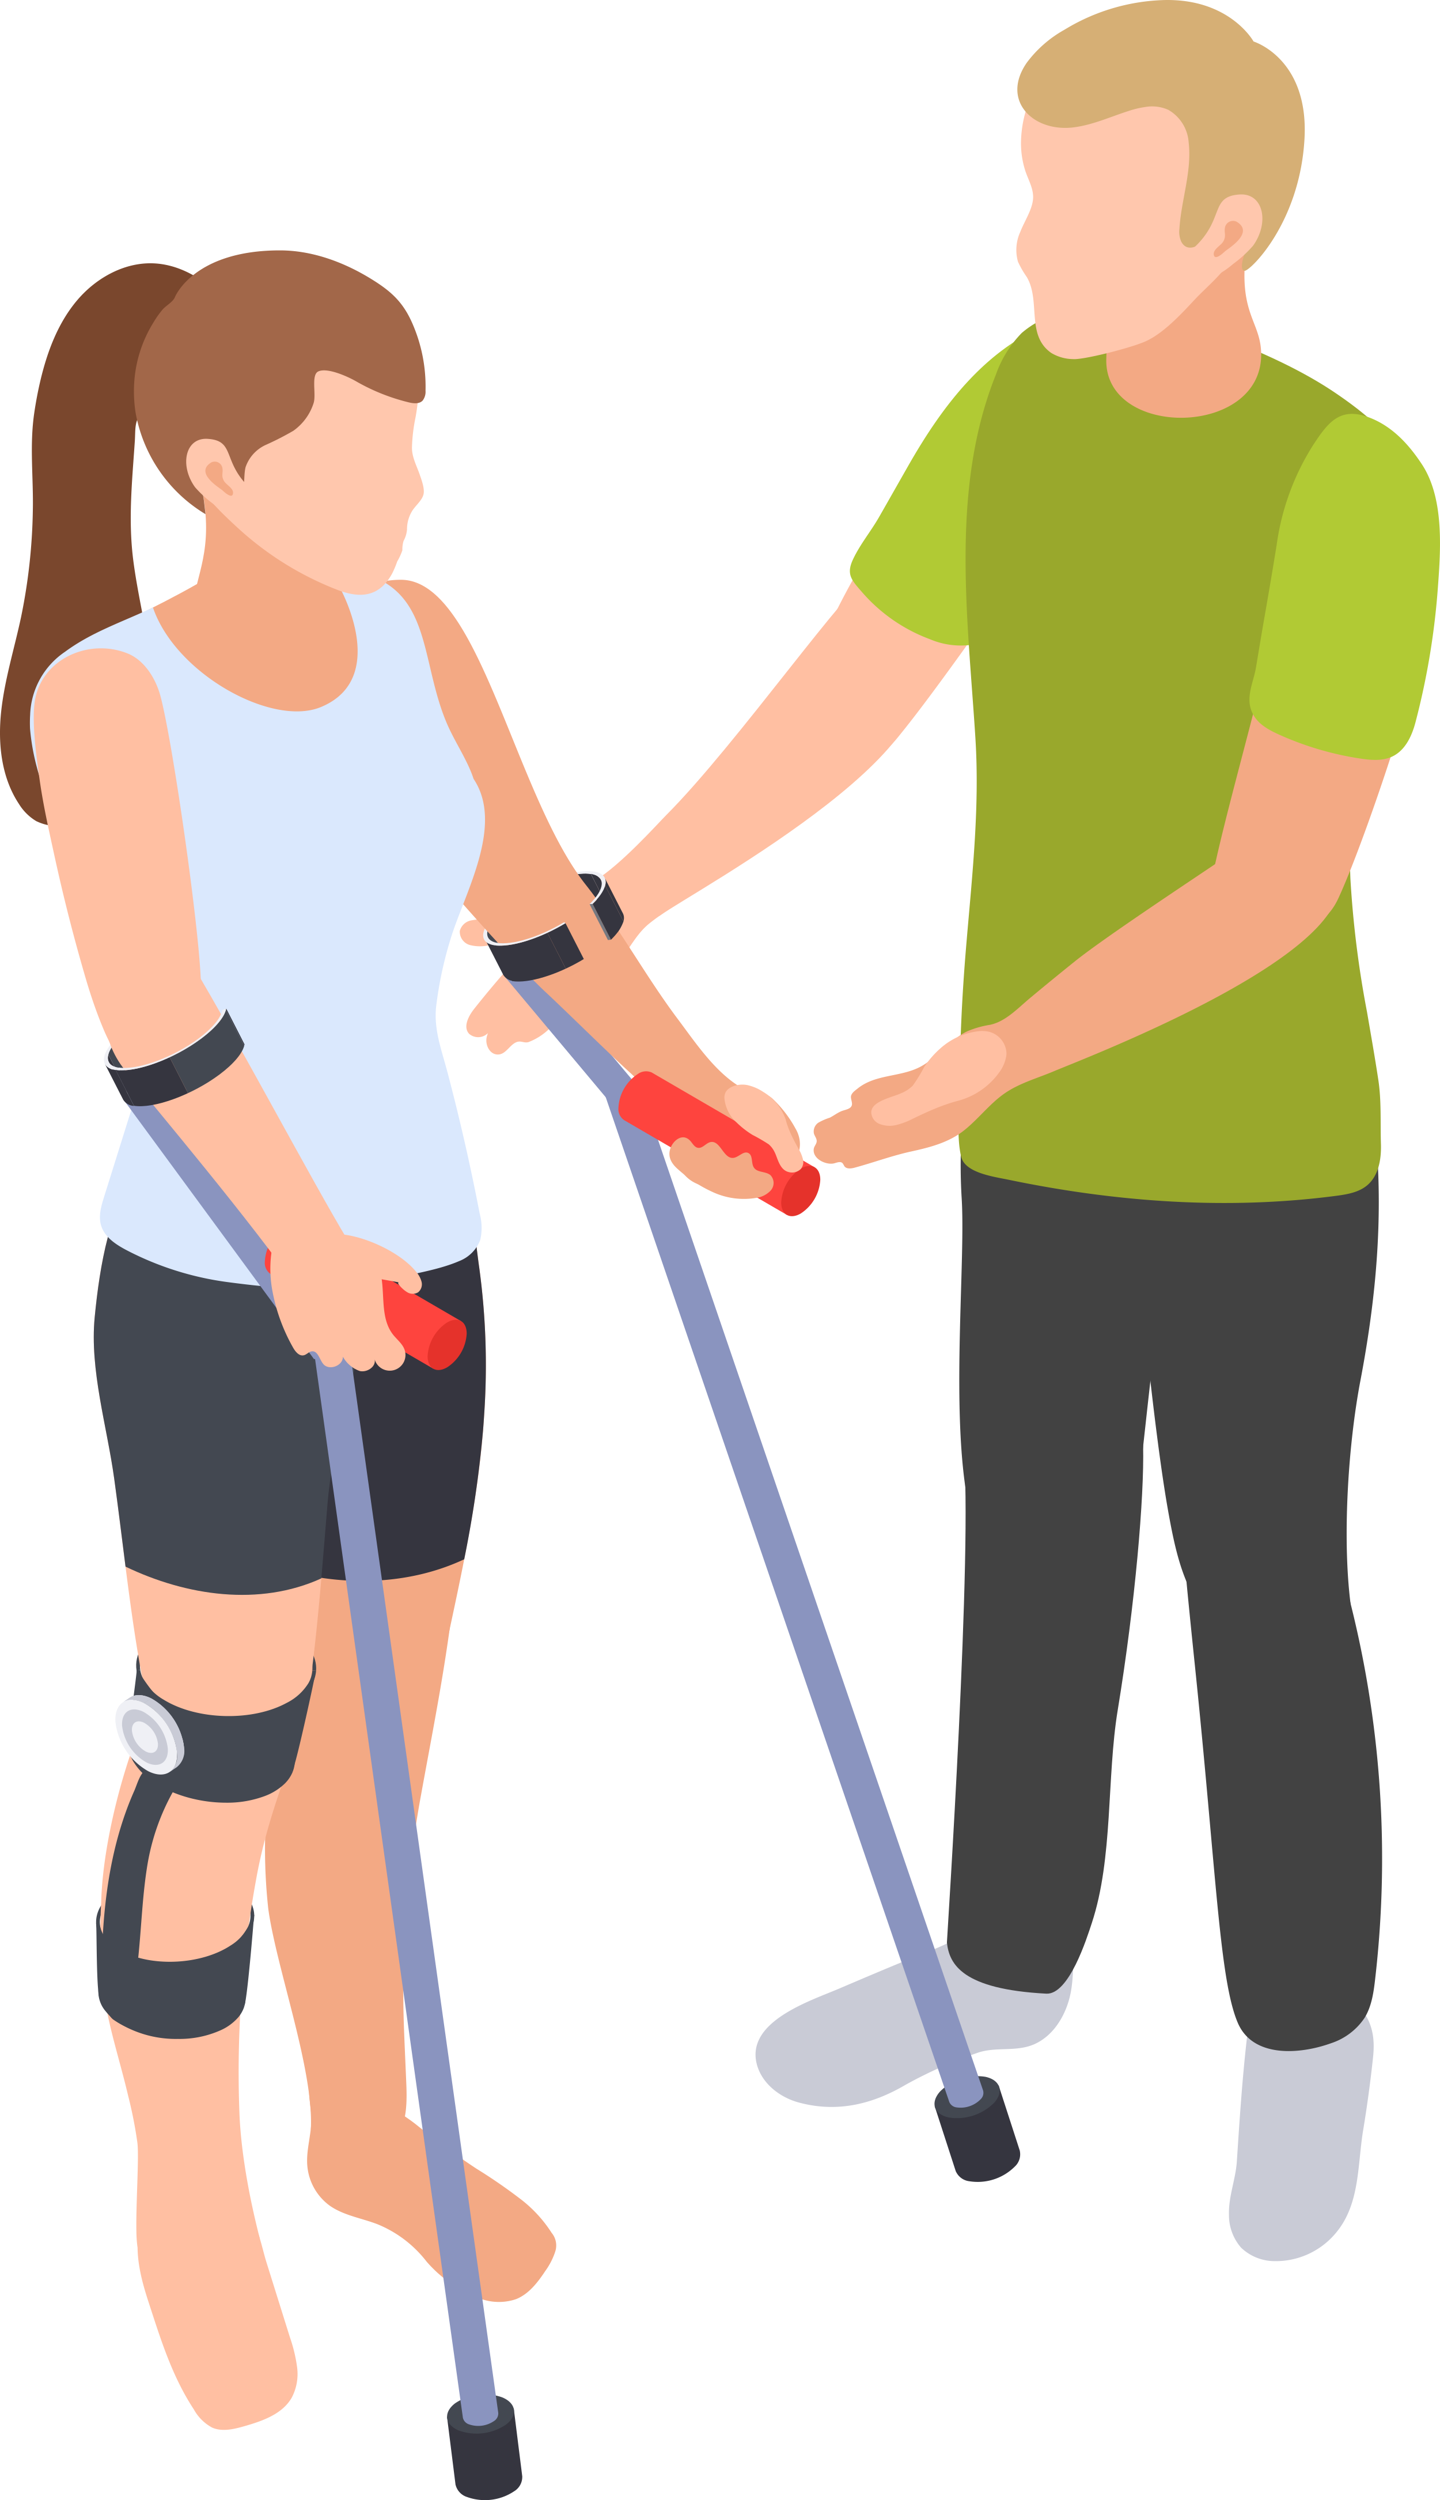
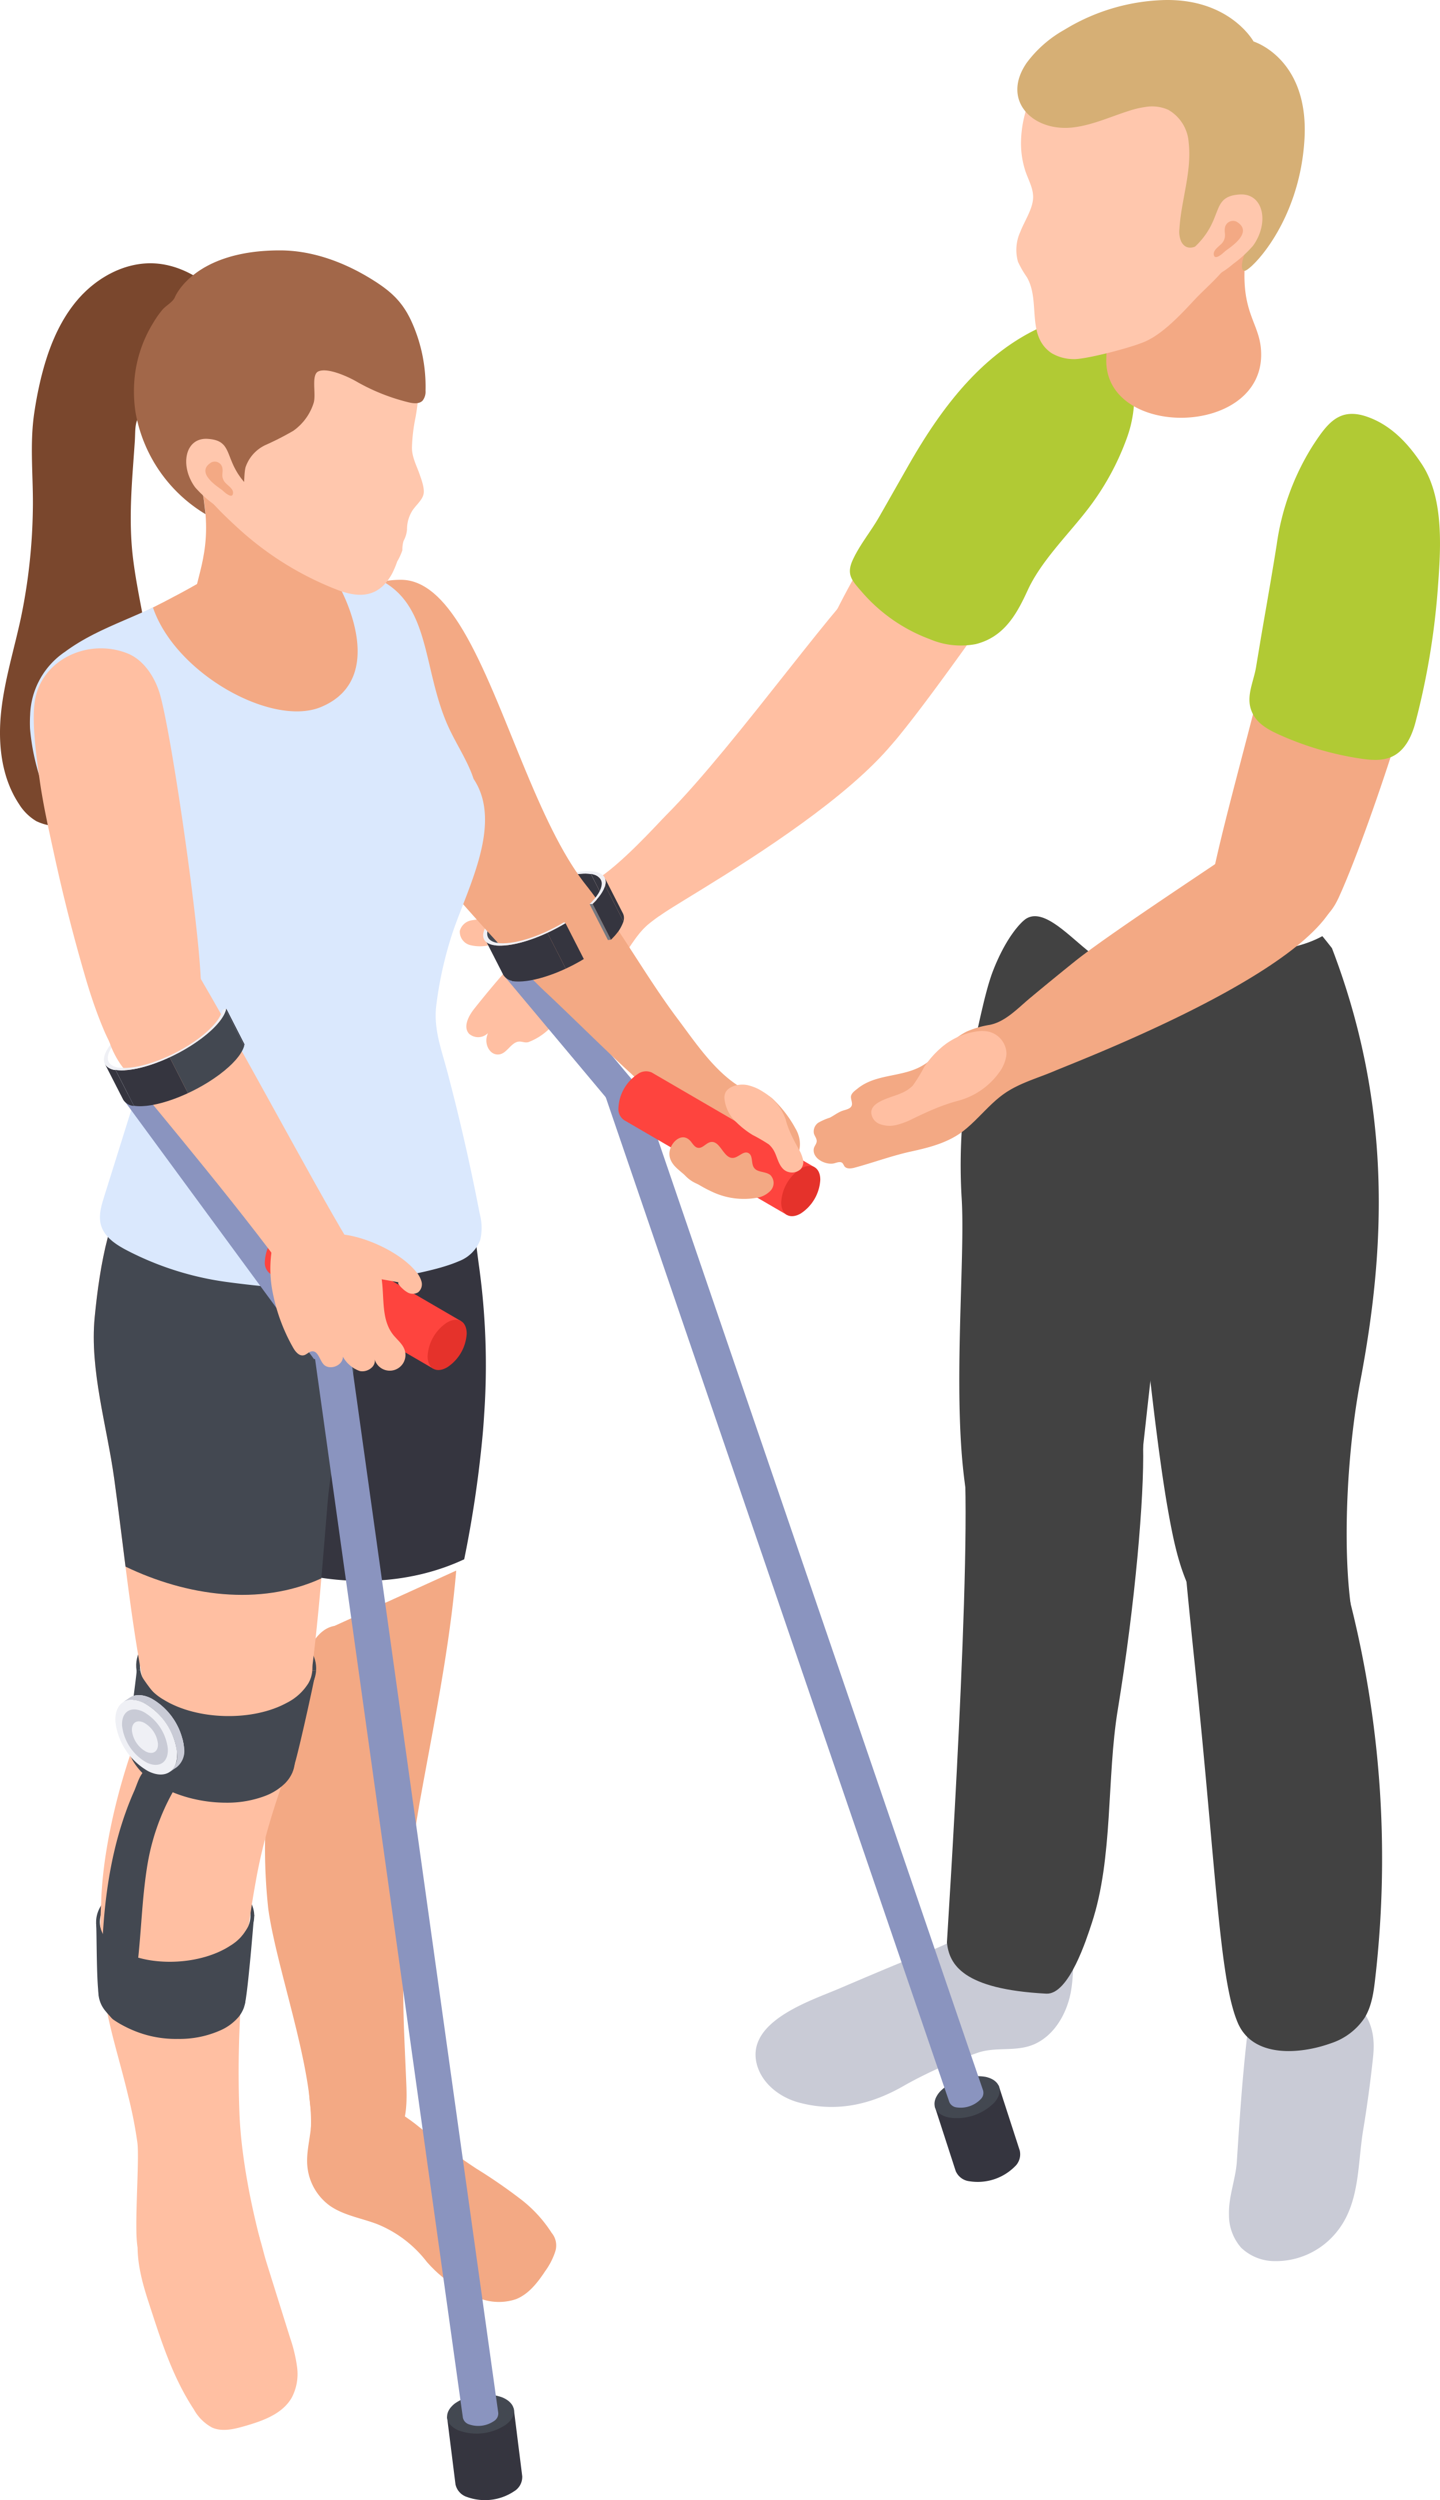
<svg xmlns="http://www.w3.org/2000/svg" viewBox="0 0 273.111 474.045">
  <clipPath id="a">
    <path d="m95.458 184.852-3.479-6.805a2.545 2.545 0 0 0 2.015 1.161l3.478 6.804a2.545 2.545 0 0 1 -2.014-1.161z" />
  </clipPath>
  <clipPath id="b">
    <path d="m113.956 166.782 3.479 6.804a2.381 2.381 0 0 0 -1.884-1.09l-3.479-6.804a2.381 2.381 0 0 1 1.884 1.09z" />
  </clipPath>
  <clipPath id="c">
    <path d="m114.68 166.41 3.479 6.804c.576 1.127-.192 2.918-2.284 4.967l-3.478-6.804c2.092-2.05 2.858-3.841 2.283-4.967z" />
  </clipPath>
  <clipPath id="d">
    <path d="m107.251 175.034 3.478 6.804c-4.9 2.964-10.487 4.684-13.591 4.184l-3.478-6.804c3.104.499 8.691-1.22 13.591-4.184z" />
  </clipPath>
  <clipPath id="e">
-     <path d="m24.101 208.151-3.478-6.804c-.72-1.408.818-3.903 4.304-6.507l3.478 6.805c-3.486 2.604-5.024 5.098-4.304 6.506z" />
-   </clipPath>
+     </clipPath>
  <clipPath id="f">
    <path d="m23.372 208.523-3.479-6.804a2.565 2.565 0 0 0 2.031 1.169l3.478 6.804a2.563 2.563 0 0 1 -2.03-1.169z" />
  </clipPath>
  <clipPath id="g">
    <path d="m42.897 191.212 3.478 6.804c-.271 1.583-2.003 3.669-4.754 5.723-5.183 3.871-12.459 6.526-16.224 5.919l-3.478-6.804c3.766.606 11.042-2.049 16.224-5.919 2.75-2.054 4.482-4.14 4.754-5.723z" />
  </clipPath>
  <clipPath id="h">
    <path d="m23.302 322.771 1.333-.895c.986-.662 2.409-.669 4.032.133l-1.333.894c-1.623-.801-3.046-.793-4.032-.132z" />
  </clipPath>
  <clipPath id="i">
    <path d="m33.507 335.08-1.333.895a3.946 3.946 0 0 0 1.408-3.714 12.393 12.393 0 0 0 -6.248-9.357l1.333-.894a12.391 12.391 0 0 1 6.248 9.357 3.946 3.946 0 0 1 -1.408 3.714z" />
  </clipPath>
  <path d="m137.373 163.597c-1.362 2.478-3.718 4.228-6.029 5.856-2.693 1.895-5.623 3.578-8.189 5.639-2.238 1.797-3.557 4.366-5.248 6.628-1.992 2.664-3.998 5.318-5.975 7.992a9.441 9.441 0 0 1 -2.313 2.341c-1.04.672-1.364.163-2.4.293-1.448.183-2.194 2.03-3.206 2.872a11.463 11.463 0 0 1 -3.811 2.379c-.82.217-1.403-.343-2.264.006-1.361.551-2.075 2.523-3.746 2.326-1.379-.163-2.16-1.822-1.904-3.187a4.2 4.2 0 0 1 .261-.843c-.085.07-.17.141-.26.204a2.614 2.614 0 0 1 -3.314-.085c-1.201-1.299-.128-3.366.971-4.753q3.692-4.662 7.676-9.083c.629-.698 3.523-2.891 2.164-3.816-.816-.556-2.489.242-3.362.362q-1.895.261-3.791.52a7.655 7.655 0 0 1 -3.533-.07 2.622 2.622 0 0 1 -1.892-2.679 2.772 2.772 0 0 1 2.146-1.987 17.376 17.376 0 0 1 3.075-.269c5.556-.436 9.837-5.23 15.249-6.558 2.89-.709 6.012-.401 8.775-1.506 2.605-1.041 4.57-3.209 6.381-5.351s3.638-4.389 6.123-5.69 5.848-1.392 7.843.58c2.01 1.988 1.933 5.4.572 7.878z" fill="#ffbfa2" />
  <path d="m125.234 173.541c6.307-4.531 62.852-35.067 45.975-49.638-2.57-2.219-2.003-16.756-5.554-15.344-4.414 1.76-25.8 32.457-39.272 45.962-1.706 1.71-8.626 9.481-13.613 12.487-3.178 1.916 9.682 8.531 12.464 6.533z" fill="#ffbfa2" />
  <path d="m170.337 139.74c7.196-8.77 19.76-26.858 30.204-41.694a48.32 48.32 0 0 0 6.572-13.249c1.501-4.787 1.268-9.325.409-14.374-.391-2.286-1.116-4.84-3.102-5.986-1.809-1.043-4.003-.517-5.882.188-11.326 4.247-19.98 14.639-25.506 25.374-5.139 9.989-13.183 21.758-17.351 32.429-.782 2.002-.363 20.953 6.94 20.031 3.576-.453 3.805 2.047 7.716-2.719z" fill="#ffbfa2" />
  <path d="m172.312 88.221c6.565-11.497 15.163-23.028 28.62-27.576 2.232-.754 7.564-.858 9.714.26 2.358 1.227 3.221 3.962 3.685 6.41 1.021 5.407 1.296 10.267-.486 15.394a49.901 49.901 0 0 1 -7.808 14.188c-3.667 4.699-8.647 9.605-11.136 15.041-2.079 4.543-4.479 8.847-9.834 10.187a14.954 14.954 0 0 1 -8.67-.918 31.514 31.514 0 0 1 -12.843-8.868c-2.031-2.332-3.122-3.406-1.759-6.306 1.334-2.836 3.37-5.277 4.922-7.987 1.873-3.27 3.726-6.552 5.595-9.825z" fill="#b1ca34" />
  <path d="m238.039 375.55c-1.959 11.303-2.708 22.774-3.454 34.221-.227 3.471-1.607 6.668-1.498 10.203a9.33 9.33 0 0 0 2.31 6.204 9.191 9.191 0 0 0 6.173 2.54 14.816 14.816 0 0 0 12.139-5.773c4.229-5.403 3.764-12.63 4.828-19.057q1.142-6.906 1.88-13.871c.624-5.869-1.307-8.661-5.36-12.618-3.123-3.05-5.98-7.855-9.627-10.13-1.75-1.093-4.425-.377-5.967.83a8.631 8.631 0 0 0 -3.014 5.638z" fill="#c9cbd6" />
  <path d="m186.514 361.293a15.731 15.731 0 0 1 -1.412 2.72c-2.461 3.743-7.099 5.213-11.07 6.808-4.997 2.008-9.949 4.123-14.902 6.235-5.479 2.335-17.585 6.19-15.621 14.217.904 3.696 4.323 6.383 7.995 7.373 7.315 1.976 13.976.32 20.244-3.357a84.657 84.657 0 0 1 13.467-6c3.648-1.357 7.59-.085 11.205-1.813 3.15-1.507 5.245-4.683 6.25-8.027 1.094-3.638.714-7.276 1.178-10.97.478-3.811 2.158-7.417 1.07-11.308a10.722 10.722 0 0 0 -5.173-6.273c-3.55-1.987-8.351-3.15-10.545 1.143a16.236 16.236 0 0 0 -1.204 4.112 29.921 29.921 0 0 1 -1.482 5.139z" fill="#c9cbd6" />
  <path d="m182.407 227.463c1.094 19.493-6.382 75.497 14.032 72.244 6.4-1.018 15.998 6.174 18.079-6.549 1.123-6.86 3.748-33.319 4.742-40.196 2.058-14.222 20.828-58.918-9.45-70.457-4.549-1.734-11-11.014-15.226-8.293-.869.559-3.696 3.354-6.2 9.738-1.428 3.64-2.51 9.29-3.672 14.24a104.239 104.239 0 0 0 -2.305 29.273z" fill="#424242" />
  <path d="m179.592 368.32c.453 4.135 2.948 8.852 18.846 9.687 4.317.227 7.684-10.504 8.631-13.373 4.08-12.36 2.814-27.561 4.914-40.359 3.337-20.325 5.042-40.516 4.825-50.044-.089-3.937-4.057 5.611-6.298 2.15-5.434-8.393-28.24-5.536-27.8-1.552 1.901 17.129-3.14 93.315-3.118 93.491z" fill="#424242" />
  <path d="m223.577 281.546c.117 4.372.57 8.745.963 13.098.638 7.041 1.349 14.075 2.079 21.108 4.091 39.45 4.648 59.631 8.142 67.791 2.886 6.74 11.894 5.959 17.682 3.864a12.221 12.221 0 0 0 6.341-4.776c1.384-2.228 1.75-4.924 2.043-7.532a198.519 198.519 0 0 0 -5.673-74.875c-1.564-5.757-3.506-11.684-6.953-16.617-1.228-1.757-8.036 10.423-9.919 9.399-2.036-1.107 2.457-4.671.151-4.431a17.429 17.429 0 0 0 -11.328 5.954z" fill="#424242" />
  <path d="m252.618 179.776c0-.005-1.793-2.292-1.833-2.271-6.307 3.436-14.217 2.849-21.76 3.964-16.28 2.406-17.458 5.333-28.424-1.553-1.825 11.336 1.224 21.834 1.201 24.342-.119 12.92 11.889 13.642 12.556 20.435 1.548 15.74 4.465 46.833 7.299 62.395 1.103 6.051 2.397 12.252 5.797 17.378a18.355 18.355 0 0 0 17.748 8.196 8.65 8.65 0 0 0 4.998-2.131c3.091-2.97 6.474-2.292 5.938-6.546-1.563-12.399-.467-29.894 1.87-42.17 4.729-24.831 6.134-51.959-5.389-82.04z" fill="#424242" />
-   <path d="m256.12 166.635c-.683-18.021 2.157-36.07 6.99-53.569 1.402-5.076 4.461-12.771 4.88-16.395.967-8.365-3.875-14.82-14.704-22.156-7.02-4.756-15.069-8.163-22.927-11.251-4.004-1.573-8.742-4.076-13.097-4.184-4.16-.104-8.572-.516-12.727-.194a17.676 17.676 0 0 0 -10.756 4.25 21.408 21.408 0 0 0 -4.886 7.867c-8.736 21.728-5.322 46.301-3.897 68.954.854 13.573-.699 26.736-1.815 40.21-.714 8.629-1.138 17.284-1.166 25.942-.013 4.104-.661 9.203.277 13.205.724 3.092 6.188 3.789 9.06 4.385 20.369 4.228 41.416 5.746 62.042 3.039 2.101-.276 4.317-.647 5.933-2.02 2.168-1.843 2.671-4.987 2.581-7.831-.128-4.045.111-8.116-.489-12.097-.65-4.306-1.41-8.594-2.145-12.885a193.371 193.371 0 0 1 -3.153-25.268z" fill="#99a82c" />
  <path d="m239.191 66.826c.514 16.162-29.807 16.435-29.371 1.237.608-21.18 1.895-23.611 11.877-26.896a29.076 29.076 0 0 1 8.485-1.645c10.534-.194 6.454 5.154 6.058 8.887-1.175 11.069 2.766 12.601 2.951 18.418z" fill="#f3a984" />
  <path d="m197.508 14.827a22.167 22.167 0 0 0 -3.861 11.924 17.13 17.13 0 0 0 .784 5.555c.54 1.697 1.551 3.316 1.51 5.149-.045 2.149-1.667 4.501-2.429 6.503a8.21 8.21 0 0 0 -.443 5.668 18.211 18.211 0 0 0 1.66 2.885c2.699 4.552-.183 11.053 4.665 14.417a8.242 8.242 0 0 0 4.126 1.161c1.828.154 10.152-1.902 13.391-3.215 3.577-1.449 7.141-5.354 9.778-8.171 2.066-2.204 5.502-5.015 6.857-7.696.417-.823-.517-1.005.347-1.394.523-.232 1.251-3.5 1.824-3.542a6.448 6.448 0 0 0 2.214-1.143c1.131-.703 1.576 1.999 1.98.729 1.717-5.383 3.856-10.869 3.803-16.607-.05-5.255.205-9.757-3.036-14.325a22.711 22.711 0 0 0 -9.868-7.604 28.148 28.148 0 0 0 -18.877-.921 27.103 27.103 0 0 0 -14.427 10.627z" fill="#ffc7ad" />
  <path d="m217.268 20.279a7.52 7.52 0 0 1 4.317.549 7.721 7.721 0 0 1 3.857 6.162c.639 5.532-1.43 10.972-1.755 16.43a4.565 4.565 0 0 0 .356 2.407c1.041 1.98 3.131.986 4.337-.213.773-.767 1.387-1.679 2.129-2.473a4.911 4.911 0 0 1 2.741-1.655 2.93 2.93 0 0 1 3.214 2.716 9.975 9.975 0 0 1 -.537 4.276c-.1.331-.899 2.824.132 2.868 1.037.044 10.448-9.062 11.351-25.002.868-15.289-9.657-18.474-9.657-18.474s-4.43-8.071-16.774-7.866a38.287 38.287 0 0 0 -18.487 5.27q-.334.197-.667.398a22.699 22.699 0 0 0 -7.097 6.232c-4.957 7.17 1.233 13.225 8.941 12.24 3.629-.465 7.01-2.034 10.499-3.14a17.844 17.844 0 0 1 3.101-.724z" fill="#d6af75" />
  <path d="m235.088 36.876c4.547-.306 5.701 5.337 2.579 9.699a22.384 22.384 0 0 1 -3.713 3.415c-8.149 6.94-10.196-.57-7.607-2.932 6.013-5.489 3.018-9.798 8.741-10.182z" fill="#ffc7ad" />
  <path d="m232.341 47.647c.522-.479 5.705-3.537 2.175-5.622a1.564 1.564 0 0 0 -2.217 1.316c-.077.536.091 1.087.01 1.623a2.421 2.421 0 0 1 -.347.89c-.46.751-2.032 1.47-1.724 2.566.271.97 1.803-.499 2.104-.773z" fill="#f3a984" />
  <path d="m233.027 162.11c-6.042 4.114-23.367 15.513-29.139 20.146q-4.239 3.403-8.428 6.894c-2.407 1.994-4.726 4.559-7.722 5.164a18.302 18.302 0 0 0 -4.256 1.209c-3.313 1.559-5.73 5.081-8.993 6.775-3.76 1.95-8.394 1.346-11.797 4.065-.526.42-1.357.968-1.303 1.716.027.388.179.76.2 1.149.056 1.058-1.237 1.138-1.993 1.45-.808.334-1.455.853-2.215 1.239a11.044 11.044 0 0 0 -2.211.973 2.025 2.025 0 0 0 -.805 2.024c.144.515.565.962.53 1.495-.033.512-.482.914-.556 1.422-.284 1.933 2.433 3.155 3.93 2.726.52-.149 1.158-.399 1.534-.01a4.012 4.012 0 0 1 .331.556c.405.585 1.286.476 1.972.289 3.619-.982 7.061-2.269 10.733-3.071 3.539-.773 7.104-1.692 9.999-3.986 2.615-2.072 4.768-4.916 7.46-6.855 2.899-2.089 6.401-3.018 9.586-4.368 4.712-1.998 42.887-16.534 52.081-29.884 2.204-3.201-16.278-12.93-18.939-11.118z" fill="#f3a984" />
  <path d="m253.83 170.331c4.086-8.813 11.433-30.411 13.948-40.281 1.478-5.803 2.456-14.836 3.904-20.613 1.285-5.131-.042-12.32-1.686-16.97a16.342 16.342 0 0 0 -7.902-9.495c-4.475-2.215-6.839.741-9.866 4.898-5.929 8.143-9.088 18.387-10.325 28.383-1.411 11.417-11.533 43.87-12.856 55.34-.251 2.181 8.156 9.74 14.734 5.91 3.219-1.876 7.364-1.385 10.048-7.174z" fill="#f3a984" />
  <path d="m236.974 132.893c-.075-2.122.885-4.223 1.249-6.406.494-2.959.987-5.971 1.509-8.956.828-4.741 1.643-9.485 2.404-14.236a47.32 47.32 0 0 1 6.749-18.648c2.846-4.383 5.109-7.514 10.497-5.598 4.469 1.59 7.705 5.044 10.302 8.992 4.355 6.622 3.535 16.635 2.967 24.13a140.911 140.911 0 0 1 -4.171 24.708c-.677 2.616-1.929 5.346-4.359 6.53-1.86.908-4.05.729-6.097.421a58.863 58.863 0 0 1 -15.432-4.545c-1.849-.834-3.749-1.85-4.79-3.589a5.716 5.716 0 0 1 -.827-2.802z" fill="#b1ca34" />
  <path d="m187.62 195.637a4.402 4.402 0 0 1 3.273 4.247 7.073 7.073 0 0 1 -1.41 3.487 14.047 14.047 0 0 1 -7.601 5.295c-.857.223-1.677.476-2.477.753-.873.303-1.722.634-2.564.992-1.244.528-2.477 1.111-3.763 1.731a13.835 13.835 0 0 1 -3.086 1.163 5.234 5.234 0 0 1 -3.187-.206 2.442 2.442 0 0 1 -1.559-2.295c.16-2.054 3.991-2.746 5.662-3.522a6.719 6.719 0 0 0 2.2-1.427 30.341 30.341 0 0 0 2.204-3.599 17.889 17.889 0 0 1 3.086-3.519c.004.02.006.04.011.061-.003-.022.002-.048-.002-.069a13.039 13.039 0 0 1 7.231-3.21 5.896 5.896 0 0 1 1.982.117z" fill="#ffbfa2" />
  <path d="m102.533 167.934 3.479 6.804a31.746 31.746 0 0 0 -5.553 3.284c-2.503 1.869-3.994 3.682-4.359 5.069l-3.557-4.954-.439-1.525c.364-1.388 2.373-3.526 4.876-5.395a31.746 31.746 0 0 1 5.553-3.283z" fill="#434851" />
  <path d="m46.358 380.359-.678-.195c.638-2.221-.554-4.55-3.27-6.39-4.985-3.376-13.447-3.985-18.863-1.356-2.44 1.185-3.916 2.865-4.157 4.732l-.7-.09c.272-2.111 1.888-3.985 4.549-5.276 5.618-2.728 14.395-2.096 19.567 1.407 2.985 2.022 4.28 4.635 3.553 7.169z" fill="#434851" />
  <path d="m42.674 373.493c5.101 3.455 4.743 8.437-.8 11.127s-14.171 2.07-19.272-1.385-4.743-8.437.8-11.127 14.171-2.07 19.272 1.385z" fill="#434851" />
  <path d="m18.73 365.97a.354.354 0 0 1 -.343-.268c-.664-2.673.77-5.405 3.933-7.494 5.599-3.697 15.04-4.27 21.044-1.28 3.061 1.524 4.831 3.808 4.854 6.266a.353.353 0 0 1 -.706.007c-.022-2.216-1.607-4.219-4.463-5.641-5.805-2.891-14.93-2.336-20.341 1.236-2.898 1.915-4.223 4.369-3.636 6.735a.353.353 0 0 1 -.258.428.365.365 0 0 1 -.085.011z" fill="#434851" />
  <path d="m68.99 395.199c1.728 1.271 3.273 2.769 4.971 4.077 1.677 1.293 3.442 2.323 5.096 3.658q5.454 4.4 11.313 8.262a100.482 100.482 0 0 1 8.718 6.037 25.133 25.133 0 0 1 5.537 6.124 3.731 3.731 0 0 1 .688 3.534 13.316 13.316 0 0 1 -1.878 3.68c-1.439 2.168-3.112 4.365-5.524 5.345a10.166 10.166 0 0 1 -7.34-.296 24.572 24.572 0 0 1 -9.679-6.829 22.475 22.475 0 0 0 -9.325-7.076c-3.027-1.161-6.376-1.647-9.028-3.51a10.429 10.429 0 0 1 -4.214-7.191c-.414-3.306.924-6.625.709-9.97-.138-2.143-.73-4.485-.186-6.632.464-1.833 2.685-3.057 4.471-3.237a7.904 7.904 0 0 1 5.569 1.813z" fill="#f3a984" />
-   <path d="m91.833 268.118q-.1 1.603-.23 3.202c-1.143 14.092-4.21 27.758-7.172 41.543-1.376 6.404-1.629 22.843-12.664 19.877-5.403-1.452-14.767-10.996-15.584-22.777-.44-6.35-.079-15.385-.408-21.741-.681-13.147 6.555-56.679 6.555-56.679s24.41-8.408 25.494-5.839c2.091 4.957 2.418 10.132 3.062 14.621a136.386 136.386 0 0 1 .946 27.794z" fill="#f3a984" />
  <path d="m86.528 297.788c-1.221 14.353-4.134 28.517-6.699 42.673a202.982 202.982 0 0 0 -3.198 44.448c.13 3.453.295 6.904.436 10.356.168 4.127.022 8.9-3.21 11.473a8.987 8.987 0 0 1 -6.031 1.682c-3.239-.153-9.014-1.239-8.859-4.984.468-11.298-6.551-30.311-8.086-41.514a104.513 104.513 0 0 1 -.465-17.02 76.718 76.718 0 0 1 7.607-31.075c1.128-2.446 2.759-5.096 5.413-5.547z" fill="#f3a984" />
  <path d="m43.696 413.561c.064.984 1.31 2.472 1.77 3.308.913 1.661 2.04 3.315 2.848 5 1.043 2.174 1.522 4.844 2.244 7.149q2.212 7.069 4.425 14.138a28.752 28.752 0 0 1 1.37 5.728 9.639 9.639 0 0 1 -1.018 5.717c-1.775 3.106-5.506 4.42-8.945 5.405-2.016.578-4.231 1.116-6.153.278a8.653 8.653 0 0 1 -3.472-3.447c-4.142-6.304-6.271-13.241-8.581-20.318-1.225-3.749-2.274-7.642-2.066-11.581a15.167 15.167 0 0 1 1.696-6.32 11.669 11.669 0 0 1 2.023-2.765c.799-.799 1.593-1.158 2.104-2.192.961-1.947 1.626-4.298 3.187-5.905 1.333-1.372 3.897-1.321 5.553-.577a7.987 7.987 0 0 1 3.963 4.401c-.007.616-.9 1.21-.946 1.826a1.155 1.155 0 0 0 0 .155z" fill="#ffbfa2" />
  <path d="m52.065 327.712c5.471 4.431 4.577 10.068-1.995 12.591s-16.336.975-21.807-3.456-4.578-10.068 1.995-12.591 16.336-.975 21.807 3.456z" fill="#434851" />
  <path d="m55.542 335.871-.659-.252c.951-2.488-.185-5.277-3.116-7.652-5.359-4.34-14.956-5.862-21.394-3.391-2.909 1.116-4.765 2.899-5.226 5.018l-.689-.149c.512-2.36 2.523-4.323 5.662-5.528 6.646-2.551 16.558-.981 22.09 3.501 3.185 2.58 4.399 5.661 3.332 8.453z" fill="#434851" />
  <path d="m59.95 316.795-.704-.053c.194-2.544-1.42-4.995-4.545-6.904-6.33-3.865-16.776-4.12-23.287-.572-3.5 1.908-5.255 4.593-4.815 7.367l-.698.111c-.49-3.087 1.396-6.038 5.174-8.097 6.71-3.656 17.473-3.391 23.993.59 3.314 2.024 5.093 4.779 4.881 7.559z" fill="#434851" />
  <path d="m73.509 229.968c-20.422 7.28-47.362-7.596-47.362-7.596-5.247 6.08-7.228 17.413-8.188 27.402s2.323 20.602 3.696 30.544c1.73 12.518 2.976 25.253 5.295 37.686.02.11.034.221.054.332.186.938.362 1.918.56 2.891.185.909.385 1.815.587 2.721l-.005.01c-4.672 10.133-8.649 25.46-8.953 36.657a104.577 104.577 0 0 0 .465 17.021c.922 6.731 3.123 13.187 4.659 19.785a81.146 81.146 0 0 1 1.747 8.905c.4 3.489-.655 16.215.028 19.724.328 1.688 1.363-5.621 2.675-4.461a9.028 9.028 0 0 0 5.009 2.106 15.016 15.016 0 0 0 5.742-.673c2.521-.74.097 5.735 1.041 3.283.936-2.43 9.32.493 8.689-1.972-3.196-12.488-3.719-20.553-3.838-23.71a202.951 202.951 0 0 1 3.198-44.448c1.757-9.7 4.703-17.298 7.649-25.742a48.07 48.07 0 0 0 2.166-8.373c1.796-12.311 2.681-24.707 3.712-37.097.958-11.525 4.903-23.481 7.375-34.83q1.7-7.807 3.401-15.614c.503-2.309 2.785-5.328.6-4.549z" fill="#ffbfa2" />
  <path d="m59.709 317.775c-.13.921-3.144 14.787-3.978 17.195a10.619 10.619 0 0 1 -6.008 5.213c-6.868 2.64-16.257 1.145-21.979-3.49-1.095-.892-2.452-4.058-3.061-5.008-.847-.651 1.39-14.605 1.252-15.316.784 1.284 3.241 5.174 4.975 6.232 6.433 3.931 17.015 4.192 23.637.58a16.839 16.839 0 0 0 5.163-5.407z" fill="#434851" />
  <path d="m91.833 268.118a136.35 136.35 0 0 0 -.945-27.794c-.644-4.49-.972-9.665-3.062-14.621-1.084-2.569-25.494 5.839-25.494 5.839s-7.235 43.532-6.555 56.679c.151 2.924.156 6.416.161 9.952 10.818 2.659 22.341 2.048 32.105-2.526a218.367 218.367 0 0 0 3.562-24.326q.13-1.599.229-3.202z" fill="#35353f" />
  <path d="m73.508 229.968c-20.421 7.28-47.362-7.596-47.362-7.596-5.247 6.08-7.228 17.413-8.188 27.402s2.323 20.602 3.696 30.544c.767 5.547 1.44 11.136 2.153 16.722 11.583 5.567 25.421 7.574 37.138 2.229.414-4.767.79-9.538 1.187-14.308.958-11.525 4.903-23.481 7.375-34.83q1.7-7.807 3.401-15.614c.503-2.309 2.785-5.328.599-4.549z" fill="#434851" />
  <path d="m121.792 206.984-26.506-31.57.172 9.438 19.623 23.428z" fill="#8a94bf" />
  <path d="m112.664 165.264 3.478 6.805-.597.446-3.479-6.805z" fill="#c6cbd8" />
  <path d="m112.066 165.71 3.479 6.805c-2.275-.366-5.93.549-9.534 2.223l-3.479-6.804c3.604-1.675 7.258-2.59 9.534-2.224z" fill="#35353f" />
  <path d="m94.591 178.762 3.479 6.805-.598.446-3.478-6.804z" fill="#c6cbd8" />
  <g clip-path="url(#a)">
    <path d="m93.994 179.209 3.478 6.804a2.545 2.545 0 0 1 -2.014-1.161l-3.479-6.805a2.545 2.545 0 0 0 2.015 1.161z" fill="#35353f" />
  </g>
  <path d="m112.664 165.264-.598.446c-3.5-.563-10.264 1.906-15.087 5.507-4.817 3.598-6.087 7.011-2.587 7.574l-.64.44c-3.739-.601-2.352-4.241 2.793-8.084 5.151-3.847 12.38-6.484 16.118-5.883z" fill="#eff0f5" />
  <path d="m122.389 206.387c2.758 3.246 5.259 7.362 5.814 10.95a14.465 14.465 0 0 0 .921 4.469 6.517 6.517 0 0 0 5.16 3.135 23.382 23.382 0 0 0 6.25-.5c2.518-.394 5.12-.675 7.379-1.855 3.28-1.714 4.925-5.288 2.948-8.632a22.3 22.3 0 0 0 -4.449-5.729c-1.754-1.468-3.764-.818-5.667-1.917-5.104-2.946-8.811-8.587-12.267-13.189-5.971-7.951-11.237-17.573-17.393-25.381-13.608-17.257-20.159-57.846-35.081-57.809-11.88.029-17.975 11.284-12.091 29.36 3.19 9.802 31.788 41.576 39.584 48.835 4.047 3.768 12.078 11.721 15.965 15.226a32.155 32.155 0 0 1 2.929 3.037z" fill="#f3a984" />
  <g clip-path="url(#b)">
    <path d="m113.956 166.782 3.479 6.804a2.381 2.381 0 0 0 -1.884-1.09l-3.479-6.804a2.381 2.381 0 0 1 1.884 1.09z" fill="#35353f" />
  </g>
  <path d="m112.397 171.377 3.478 6.804-.579.053-3.479-6.804z" fill="#767981" />
  <g clip-path="url(#c)" fill="#35353f">
    <path d="m114.68 166.41 3.479 6.804a2.071 2.071 0 0 1 .091 1.492l-3.478-6.804a2.068 2.068 0 0 0 -.092-1.492z" />
    <path d="m114.772 167.901 3.478 6.804a8.326 8.326 0 0 1 -2.375 3.475l-3.478-6.804a8.334 8.334 0 0 0 2.375-3.475z" />
  </g>
  <path d="m112.669 165.246c3.027.486 2.915 3.009-.272 6.131l-.58.053c2.985-2.925 3.09-5.282.255-5.738z" fill="#eff0f5" />
  <g clip-path="url(#d)" fill="#35353f">
    <path d="m107.251 175.034 3.478 6.804a35.635 35.635 0 0 1 -3.427 1.824l-3.478-6.804a35.757 35.757 0 0 0 3.426-1.824z" />
    <path d="m103.825 176.858 3.478 6.804c-3.895 1.81-7.769 2.745-10.165 2.36l-3.478-6.805c2.396.386 6.269-.551 10.165-2.36z" />
  </g>
  <path d="m106.979 174.853.272.181c-4.9 2.964-10.487 4.683-13.591 4.184l.597-.446c2.906.467 8.137-1.143 12.722-3.918z" fill="#eff0f5" />
  <path d="m6.515 78.166c-.947 6.33-.155 12.273-.288 18.635a108.137 108.137 0 0 1 -2.229 20.19c-1.264 5.953-3.111 11.803-3.769 17.853s-.006 12.5 3.355 17.575a9.729 9.729 0 0 0 3.272 3.259 9.271 9.271 0 0 0 6.042.739c6.314-1.091 11.425-6.198 13.855-12.127s2.519-12.572 1.745-18.933-2.37-12.599-3.2-18.953c-1.01-7.726-.253-14.999.269-22.693.167-2.458-.173-4.008 1.645-5.932a13.627 13.627 0 0 1 7.599-3.879c2.585-.409 5.317-.096 7.749-1.064a8.022 8.022 0 0 0 4.784-8.564c-.433-2.476-2.027-4.582-3.732-6.429-3.755-4.069-8.63-7.533-14.155-7.893-5.615-.366-11.088 2.619-14.746 6.894s-5.71 9.704-7.016 15.177c-.48 2.015-.871 4.072-1.181 6.145z" fill="#7a472d" />
  <path d="m19.931 119.548c5.906-2.686 16.716-7.976 22.539-11.96.85-.581 4.77 1.986 5.778 1.772 7.544-1.596 15.576-1.239 22.572 1.839.078.035.154.075.233.113v46.307h-44.38z" fill="#f3a984" />
  <path d="m36.654 116.011s27.621 13.886 26.292-1.449c-1.852-21.373-3.21-23.757-12.79-26.516-2.624-.757-3.655-2.969-6.373-2.861-9.915.397-5.757 5.572-5.16 9.323 1.775 11.122-2.145 15.614-1.968 21.502z" fill="#f3a984" />
  <path d="m5.72 135.487a25.121 25.121 0 0 0 -.024 2.656 42.046 42.046 0 0 0 1.343 7.52 26.673 26.673 0 0 0 3.66 8.132c1.675 2.688 3.044 5.427 4.706 8.128 1.683 2.737 2.552 5.505 3.88 8.405 2.969 6.488 5.627 13.202 6.811 20.271.946 5.651 1.569 11.027-.138 16.476q-3.103 9.906-6.206 19.813c-.552 1.763-1.108 3.652-.593 5.426.657 2.261 2.846 3.685 4.935 4.772a57.887 57.887 0 0 0 19.104 6.011c6.075.803 12.649 1.505 18.746 1.06a96.865 96.865 0 0 0 13.762-2.006c3.626-.798 7.995-1.569 11.387-3.045a6.953 6.953 0 0 0 3.992-4.014 10.222 10.222 0 0 0 -.11-5.006q-2.61-13.572-6.151-26.942c-1.127-4.258-2.578-7.957-2.099-12.353a72.807 72.807 0 0 1 2.638-12.451c2.49-8.536 10.406-21.735 4.462-30.651-1.198-3.671-3.668-7.128-5.186-10.799-5.612-13.444-2.081-28.406-22.657-29.149 1.271.39 13.18 20.45-1.156 26.334-9.241 3.792-27.544-6.322-31.815-18.884-6.092 2.851-11.622 4.657-16.699 8.405a15.006 15.006 0 0 0 -6.593 11.894z" fill="#dae8fd" />
  <path d="m47.352 102.061q-1.203-.999-2.353-2.059c-2.65-2.446-5.658-5.294-7.507-8.396-5.93-9.967-6.268-23.358 2.082-32.093a24.325 24.325 0 0 1 23.62-6.478 35.275 35.275 0 0 1 6.436 2.627 17.148 17.148 0 0 1 4.925 3.396 16.17 16.17 0 0 1 2.221 3.257 29.75 29.75 0 0 1 2.384 6.379 13.857 13.857 0 0 1 .232 3.839 34.069 34.069 0 0 1 -.599 6.69 32.525 32.525 0 0 0 -.658 5.545c-.044 1.888.882 3.496 1.48 5.249.367 1.075 1.001 2.748.678 3.828-.352 1.182-1.626 2.127-2.219 3.201a6.642 6.642 0 0 0 -.88 3.351 5.498 5.498 0 0 1 -.658 2.178 5.724 5.724 0 0 0 -.222 1.752 11.026 11.026 0 0 1 -.975 2.127 18.192 18.192 0 0 1 -.984 2.33c-2.458 4.443-6.04 4.735-10.476 3.015a59.734 59.734 0 0 1 -16.526-9.737z" fill="#ffc7ad" />
  <path d="m25.447 72.686a24.489 24.489 0 0 1 3.634-11.506 18.007 18.007 0 0 1 1.798-2.539c.623-.696 1.942-1.422 2.279-2.27.043-.109 3.591-8.9 19.935-8.897 6.157.002 12.182 2.245 17.393 5.47 3.693 2.286 5.958 4.329 7.726 8.381a29.875 29.875 0 0 1 2.494 12.762 2.755 2.755 0 0 1 -.538 1.858c-.681.721-1.853.55-2.814.302a37.951 37.951 0 0 1 -9.835-3.957c-1.479-.847-5.398-2.662-7.138-1.87-1.433.653-.362 4.363-.904 6.017a10.264 10.264 0 0 1 -3.826 5.232 54.313 54.313 0 0 1 -5.237 2.683 7.187 7.187 0 0 0 -3.841 4.236c-.5 2.026.182 4.734-1.613 5.798-2.138 1.267-8.022-3.637-7.718-3.122 1.418 2.402 1.218 1.988 1.738 6.226a28.182 28.182 0 0 1 -13.246-19.152 25.797 25.797 0 0 1 -.287-5.654z" fill="#a26749" />
  <path d="m39.391 83.208c-4.296-.272-5.363 5.065-2.399 9.17a21.098 21.098 0 0 0 3.522 3.212c7.721 6.523 9.624-.577 7.171-2.799-5.702-5.159-2.89-9.24-8.295-9.582z" fill="#ffc7ad" />
  <path d="m42.176 92.963c-.494-.449-5.402-3.318-2.074-5.299a1.476 1.476 0 0 1 2.098 1.231c.076.508-.081 1.028-.004 1.534a2.285 2.285 0 0 0 .333.84c.437.706 1.923 1.381 1.637 2.418-.254.916-1.705-.466-1.99-.725z" fill="#f3a984" />
  <path d="m17.582 189.717c-.479-1.413-.924-2.835-1.338-4.245q-3.385-11.55-5.944-23.33c-1.015-4.669-2.088-9.398-2.759-14.129-.574-4.045-1.661-11.477-.85-15.563 1.502-7.556 10.217-11.483 17.524-8.545 3.138 1.262 5.297 4.693 6.192 7.985 2.31 8.501 7.389 43.939 7.69 54.351a32.332 32.332 0 0 1 -.085 6.062c-1.537 9.317-8.077 13.905-13.57 9.899-2.262-1.65-3.742-4.519-4.834-7.117-.734-1.744-1.408-3.549-2.026-5.37z" fill="#ffbfa2" />
  <path d="m84.78 458.211 1.623 12.961.014-.002a3.228 3.228 0 0 0 2.167 2.274 9.966 9.966 0 0 0 8.951-1.103 3.163 3.163 0 0 0 1.515-2.752l.009-.001-1.624-12.961z" fill="#35353f" />
  <path d="m95.956 459.726a9.97 9.97 0 0 1 -8.951 1.105c-2.659-1.121-2.961-3.433-.676-5.163a9.966 9.966 0 0 1 8.951-1.105c2.659 1.12 2.961 3.432.676 5.163z" fill="#434851" />
  <path d="m65.802 252.026h-6.835l28.836 206.461.007-.002a1.714 1.714 0 0 0 1.167 1.191 5.292 5.292 0 0 0 4.742-.653 1.68 1.68 0 0 0 .783-1.472l.005-.001z" fill="#8a94bf" />
  <path d="m67.833 257.677-40.944-52.892-3.521 3.644 36.173 49.248z" fill="#8a94bf" />
  <path d="m50.231 239.178a8.17 8.17 0 0 1 3.707-6.394 2.661 2.661 0 0 1 2.534-.3l.005-.008.05.029c.021.012.041.024.062.035l30.825 17.933-5.249 9.035-30.83-17.941a2.559 2.559 0 0 1 -1.103-2.388z" fill="#fe443e" />
  <path d="m81.1 257.139c0 2.35 1.659 3.296 3.707 2.114a8.169 8.169 0 0 0 3.707-6.394c0-2.349-1.66-3.296-3.707-2.114a8.167 8.167 0 0 0 -3.707 6.394z" fill="#e5322b" />
  <g clip-path="url(#e)">
    <path d="m24.927 194.84 3.478 6.805c-2.52 1.882-4.022 3.708-4.389 5.106l-3.478-6.804c.367-1.399 1.87-3.225 4.389-5.107z" fill="#434851" />
    <path d="m20.538 199.947 3.478 6.804a1.939 1.939 0 0 0 .085 1.4l-3.478-6.804a1.94 1.94 0 0 1 -.085-1.4z" fill="#35353f" />
  </g>
  <path d="m22.521 202.441 3.478 6.805-.597.446-3.478-6.805z" fill="#c6cbd8" />
  <g clip-path="url(#f)">
    <path d="m21.924 202.887 3.478 6.804a2.563 2.563 0 0 1 -2.03-1.169l-3.479-6.804a2.565 2.565 0 0 0 2.031 1.169z" fill="#35353f" />
  </g>
  <path d="m24.927 194.84c-4.849 3.622-5.929 7.034-2.406 7.601l-.597.446c-3.766-.606-2.614-4.246 2.569-8.117z" fill="#eff0f5" />
  <path d="m22.55 186.616c-2.853 1.884-4.056 8.763.31 15.17 1.998 2.933 18.728 22.378 30.502 38.238 4.159-1.253 9.113-2.038 12.547-4.94-6.323-10.442-21.04-38.19-29.2-51.79-2.734-4.556-9.353.147-14.16 3.322z" fill="#ffbfa2" />
  <path d="m76.721 255.887c-.406-1.124-1.427-1.887-2.166-2.826-2.815-3.575-1.173-8.932-2.815-13.176-1.138-2.942-3.09-5.248-6.216-5.663-.754-.099-1.518-.963-2.228-2.187h-9.09a3.969 3.969 0 0 0 -2.184 2.737 22.853 22.853 0 0 0 -.315 10.22 34.5 34.5 0 0 0 3.889 10.539c.44.77 1.149 1.632 2.013 1.437.565-.127.973-.691 1.549-.751 1.126-.117 1.425 1.496 2.132 2.379 1.089 1.361 3.78.38 3.739-1.363a5.916 5.916 0 0 0 3.202 2.719c1.398.323 3.145-.84 2.82-2.237a2.981 2.981 0 1 0 5.67-1.829z" fill="#ffbfa2" />
  <path d="m64.71 234.032c4.633.4 11.252 3.456 14.181 7.067a4.709 4.709 0 0 1 1.063 1.938 1.953 1.953 0 0 1 -.664 1.998 2.004 2.004 0 0 1 -2.039-.011 5.893 5.893 0 0 1 -1.583-1.428c-.118-.136-.224-.374-.069-.466q-4.372-.785-8.743-1.57z" fill="#ffbfa2" />
  <g clip-path="url(#g)">
    <path d="m42.897 191.212 3.478 6.804c-.014.086-.034.174-.057.262l-3.479-6.804q.035-.133.057-.262z" fill="#35353f" />
    <path d="m42.84 191.475 3.479 6.804c-.406 1.548-2.097 3.519-4.697 5.461a34.179 34.179 0 0 1 -5.968 3.528l-3.478-6.805a34.15 34.15 0 0 0 5.968-3.528c2.6-1.942 4.291-3.914 4.697-5.461z" fill="#434851" />
    <path d="m32.176 200.463 3.478 6.805c-3.876 1.801-7.808 2.785-10.256 2.391l-3.478-6.804c2.448.394 6.38-.59 10.257-2.392z" fill="#35353f" />
  </g>
  <path d="m42.897 191.212c-.271 1.583-2.004 3.669-4.754 5.723-5.183 3.87-12.459 6.526-16.224 5.919l.597-.446c3.523.567 10.338-1.918 15.193-5.543 2.577-1.926 4.198-3.878 4.448-5.357z" fill="#eff0f5" />
  <path d="m177.266 399.329 4.03 12.427.013-.005a3.23 3.23 0 0 0 2.556 1.826 9.966 9.966 0 0 0 8.584-2.766 3.162 3.162 0 0 0 .972-2.987l.008-.003-4.029-12.426z" fill="#35353f" />
  <path d="m188.527 398.718a9.965 9.965 0 0 1 -8.584 2.766c-2.822-.601-3.552-2.815-1.633-4.945a9.971 9.971 0 0 1 8.584-2.766c2.821.602 3.552 2.815 1.633 4.945z" fill="#434851" />
  <path d="m120.973 204.924-6.711 1.296 65.811 192.408.007-.002a1.715 1.715 0 0 0 1.371.948 5.294 5.294 0 0 0 4.533-1.542 1.678 1.678 0 0 0 .489-1.593l.005-.002z" fill="#8a94bf" />
  <path d="m117.292 210.011a8.17 8.17 0 0 1 3.707-6.394 2.66 2.66 0 0 1 2.534-.3l.005-.008.05.029c.021.012.041.024.061.035l30.825 17.933-5.249 9.035-30.83-17.941a2.56 2.56 0 0 1 -1.103-2.388z" fill="#fe443e" />
  <path d="m148.162 227.972c0 2.35 1.659 3.296 3.707 2.114a8.169 8.169 0 0 0 3.707-6.394c0-2.35-1.66-3.296-3.707-2.114a8.167 8.167 0 0 0 -3.707 6.394z" fill="#e5322b" />
  <path d="m130.744 216.138c.561.506.89 1.379 1.636 1.494.904.14 1.545-.965 2.45-1.101 1.798-.27 2.385 3.139 4.2 3.015 1.05-.071 1.954-1.391 2.899-.93.923.451.49 1.93 1.068 2.78.655.961 2.22.668 3.117 1.408a2.145 2.145 0 0 1 .087 2.891 4.592 4.592 0 0 1 -2.795 1.431 14.043 14.043 0 0 1 -7.973-.992 25.801 25.801 0 0 1 -6.815-4.406c-1.239-1.065-2.047-2.368-1.462-4.018.503-1.42 2.173-2.847 3.587-1.572z" fill="#f3a984" />
  <path d="m137.646 207.05c.608-1.064 2.47-1.638 4.089-1.314a8.937 8.937 0 0 1 3.049 1.314 9.767 9.767 0 0 1 4.215 5.184 14.875 14.875 0 0 0 .494 1.552c.208.552.443 1.095.703 1.638.383.801.817 1.603 1.281 2.441a6.935 6.935 0 0 1 .818 1.966 2.054 2.054 0 0 1 -.429 1.832 2.397 2.397 0 0 1 -2.195.588c-1.846-.382-2.182-2.716-2.757-3.802a4.471 4.471 0 0 0 -1.125-1.486 34.207 34.207 0 0 0 -3.088-1.793 16.856 16.856 0 0 1 -2.949-2.297c.018.001.037.002.055.003-.019-.001-.043-.008-.062-.008a7.066 7.066 0 0 1 -2.355-4.676 2.249 2.249 0 0 1 .255-1.141z" fill="#ffbfa2" />
  <g fill="#434851">
    <path d="m42.869 341.799c-5.373 0-11.1-1.698-14.837-4.724a11.837 11.837 0 0 1 -2.517-2.732 6.43 6.43 0 0 1 -1.057-4.9l.689.151a5.748 5.748 0 0 0 .962 4.367 11.138 11.138 0 0 0 2.368 2.566c5.361 4.341 14.958 5.862 21.395 3.389a10.301 10.301 0 0 0 3.666-2.264 6.032 6.032 0 0 0 1.345-2.037l.659.255a6.734 6.734 0 0 1 -1.502 2.278 10.994 10.994 0 0 1 -3.916 2.427 20.423 20.423 0 0 1 -7.255 1.225z" />
    <path d="m43.377 326.073a24.87 24.87 0 0 1 -12.651-3.169 11.406 11.406 0 0 1 -3.889-3.671 6.874 6.874 0 0 1 -.939-2.495l.698-.107a6.174 6.174 0 0 0 .845 2.236 10.717 10.717 0 0 0 3.654 3.435c6.327 3.866 16.772 4.122 23.283.572a10.215 10.215 0 0 0 4.126-3.751 5.755 5.755 0 0 0 .739-2.378l.704.053a6.471 6.471 0 0 1 -.827 2.669 10.91 10.91 0 0 1 -4.405 4.026 24.153 24.153 0 0 1 -11.337 2.58z" />
    <path d="m48.163 363.394c-.045.813-1.153 14.281-1.7 16.443a9.497 9.497 0 0 1 -5.126 4.956c-5.791 2.815-14.476 1.77-19.812-1.844-1.022-.696-1.923-3.082-2.525-3.865-.787-.505-.614-13.862-.787-14.471.779 1.061-.096 3.33 5.021 5.813 5.935 2.881 15.149 2.385 20.653-1.259 1.688-1.113 3.676-4.455 4.277-5.774z" />
    <path d="m33.737 386.59a20.831 20.831 0 0 1 -11.344-3.102 10.404 10.404 0 0 1 -2.408-2.204 5.669 5.669 0 0 1 -1.297-4.226l.7.092a4.984 4.984 0 0 0 1.155 3.703 9.722 9.722 0 0 0 2.246 2.052c4.987 3.378 13.451 3.984 18.863 1.353a8.957 8.957 0 0 0 3.013-2.236 5.244 5.244 0 0 0 1.014-1.861l.677.198a5.947 5.947 0 0 1 -1.148 2.114 9.649 9.649 0 0 1 -3.248 2.42 19.111 19.111 0 0 1 -8.224 1.697z" />
    <path d="m32.182 372.659a20.74 20.74 0 0 1 -9.097-1.917 10.031 10.031 0 0 1 -3.687-2.924 6.029 6.029 0 0 1 -1.014-2.12.352.352 0 1 1 .685-.167 5.344 5.344 0 0 0 .899 1.871 9.346 9.346 0 0 0 3.432 2.708c5.804 2.893 14.928 2.338 20.338-1.237a8.91 8.91 0 0 0 3.308-3.56 5.003 5.003 0 0 0 .464-2.11.353.353 0 0 1 .349-.356h.004a.353.353 0 0 1 .353.35 5.704 5.704 0 0 1 -.526 2.407 9.597 9.597 0 0 1 -3.563 3.857 22.285 22.285 0 0 1 -11.944 3.198z" />
    <path d="m19.532 366.301q-.094 1.497-.153 2.995a5.768 5.768 0 0 0 .588 3.413 3.959 3.959 0 0 0 2.701 1.596c3 .504 3.302-.72 3.577-3.397.603-5.861.773-11.773 1.758-17.582a42.662 42.662 0 0 1 6.411-16.249c-.845-.629-2.146-.589-3.147-.89-1.1-.33-2.468-1.179-3.619-.573-1.087.573-1.684 2.817-2.161 3.889-3.764 8.458-5.377 17.601-5.955 26.797z" />
  </g>
  <path d="m23.302 322.771 1.333-.895c.986-.662 2.409-.669 4.032.133l-1.333.894c-1.623-.801-3.046-.793-4.032-.132z" fill="#c9cbd6" />
  <g clip-path="url(#h)" fill="#c9cbd6">
    <path d="m23.302 322.771 1.333-.895a2.99 2.99 0 0 1 1.706-.484l-1.333.895a2.994 2.994 0 0 0 -1.706.483z" />
    <path d="m25.008 322.288 1.333-.895a4.537 4.537 0 0 1 1.203.178l-1.334.895a4.515 4.515 0 0 0 -1.202-.178z" />
    <path d="m26.21 322.467 1.334-.895a6.548 6.548 0 0 1 1.123.438l-1.333.894a6.529 6.529 0 0 0 -1.124-.437z" />
  </g>
  <path d="m33.507 335.08-1.333.895a3.946 3.946 0 0 0 1.408-3.714 12.393 12.393 0 0 0 -6.248-9.357l1.333-.894a12.391 12.391 0 0 1 6.248 9.357 3.946 3.946 0 0 1 -1.408 3.714z" fill="#c9cbd6" />
  <g clip-path="url(#i)" fill="#c9cbd6">
    <path d="m27.334 322.903 1.333-.894c.019.01.038.018.058.029l-1.333.895c-.019-.01-.038-.019-.058-.029z" />
    <path d="m27.391 322.932 1.333-.895a8.914 8.914 0 0 1 1.28.794l-1.333.895a8.97 8.97 0 0 0 -1.28-.795z" />
    <path d="m28.672 323.727 1.333-.895a11.225 11.225 0 0 1 1.264 1.093l-1.333.895a11.171 11.171 0 0 0 -1.264-1.093z" />
    <path d="m29.935 324.82 1.333-.895a13.564 13.564 0 0 1 2.399 3.282l-1.333.895a13.563 13.563 0 0 0 -2.399-3.282z" />
    <path d="m32.335 328.102 1.333-.895a12.637 12.637 0 0 1 .613 1.361l-1.333.895a12.596 12.596 0 0 0 -.613-1.361z" />
    <path d="m32.947 329.463 1.333-.895a10.806 10.806 0 0 1 .438 1.446l-1.333.895a10.786 10.786 0 0 0 -.438-1.446z" />
    <path d="m33.385 330.909 1.333-.895a8.56 8.56 0 0 1 .197 1.353l.001.016-1.333.895-.001-.016a8.548 8.548 0 0 0 -.197-1.352z" />
    <path d="m33.583 332.277 1.333-.895a6.188 6.188 0 0 1 -.059 1.36l-1.333.895a6.192 6.192 0 0 0 .059-1.36z" />
    <path d="m34.384 329.762 1.374-.831a3.339 3.339 0 0 1 -1.46 2.272l-1.374.831a3.341 3.341 0 0 0 1.46-2.272z" />
  </g>
  <path d="m27.334 322.903a12.393 12.393 0 0 1 6.248 9.357c.221 3.571-2.216 5.177-5.445 3.582a12.401 12.401 0 0 1 -6.242-9.354c-.222-3.577 2.216-5.176 5.438-3.585z" fill="#eff0f5" />
  <path d="m27.195 324.569a9.21 9.21 0 0 1 4.63 6.945c.164 2.645-1.646 3.838-4.033 2.66a9.209 9.209 0 0 1 -4.636-6.941c-.165-2.652 1.645-3.846 4.039-2.664z" fill="#c9cbd6" />
  <path d="m27.322 326.639a5.236 5.236 0 0 1 2.633 3.949c.093 1.504-.936 2.183-2.294 1.513a5.239 5.239 0 0 1 -2.636-3.948c-.093-1.508.936-2.187 2.297-1.514z" fill="#eff0f5" />
</svg>